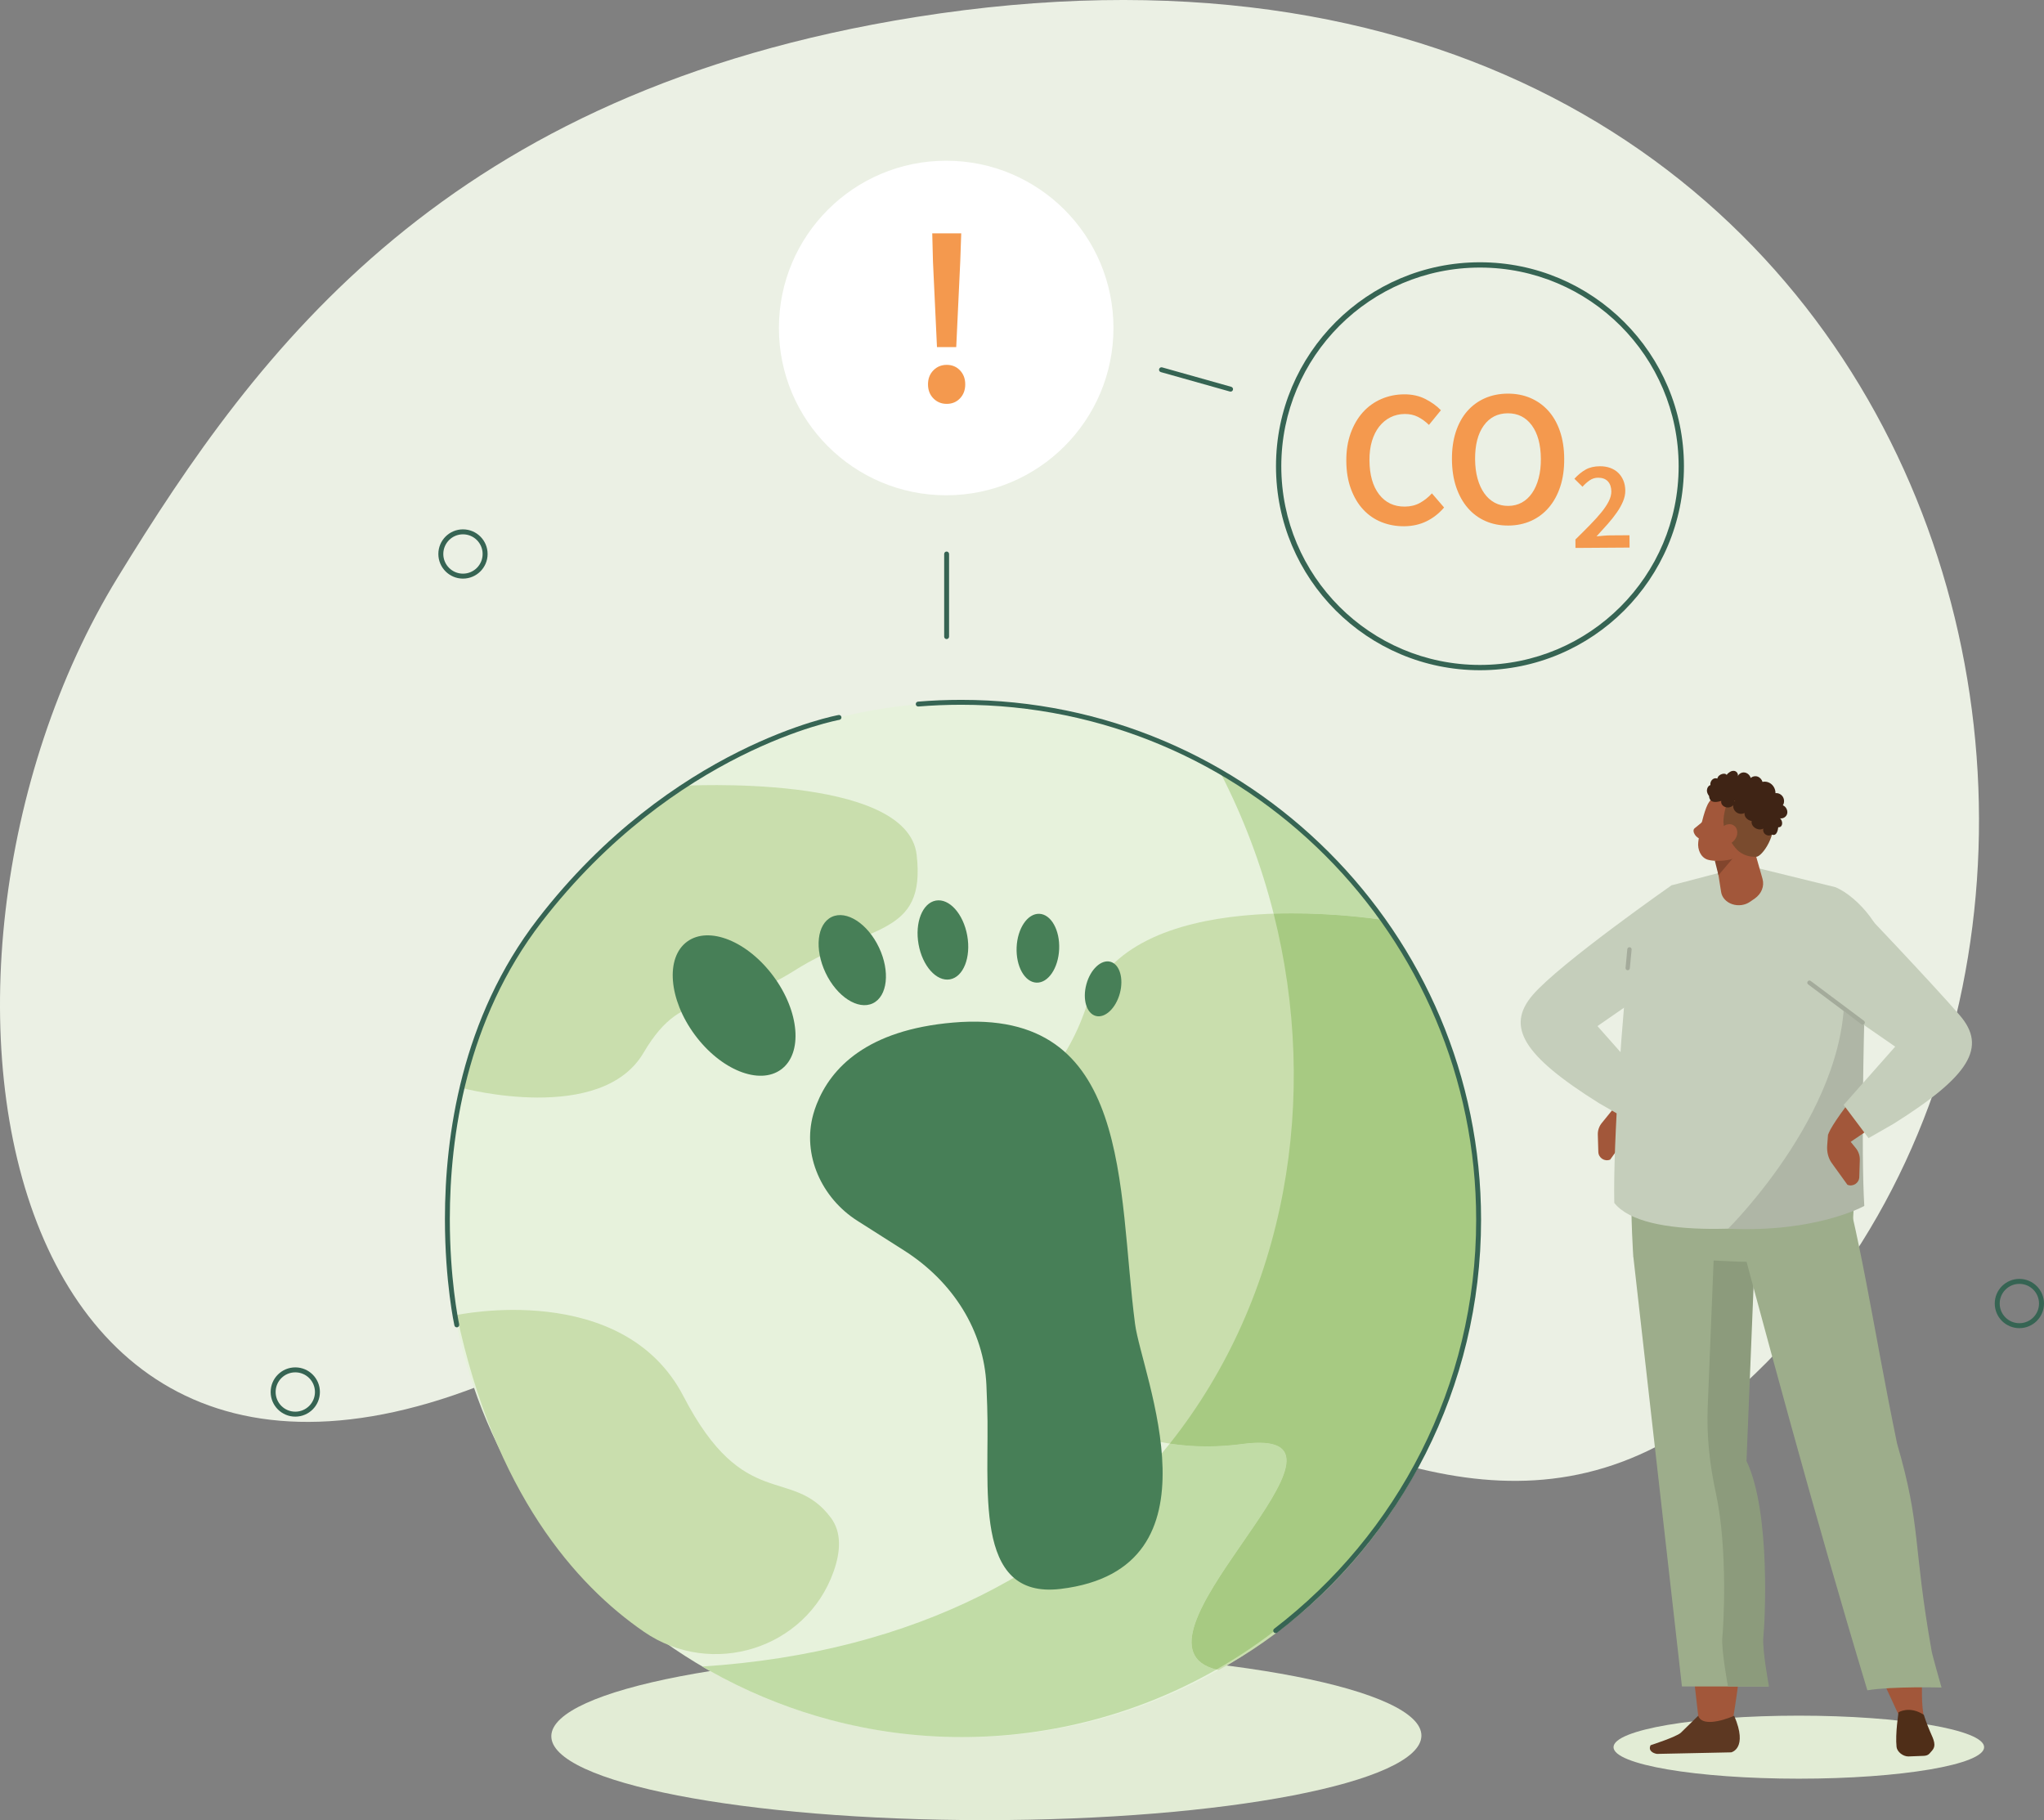
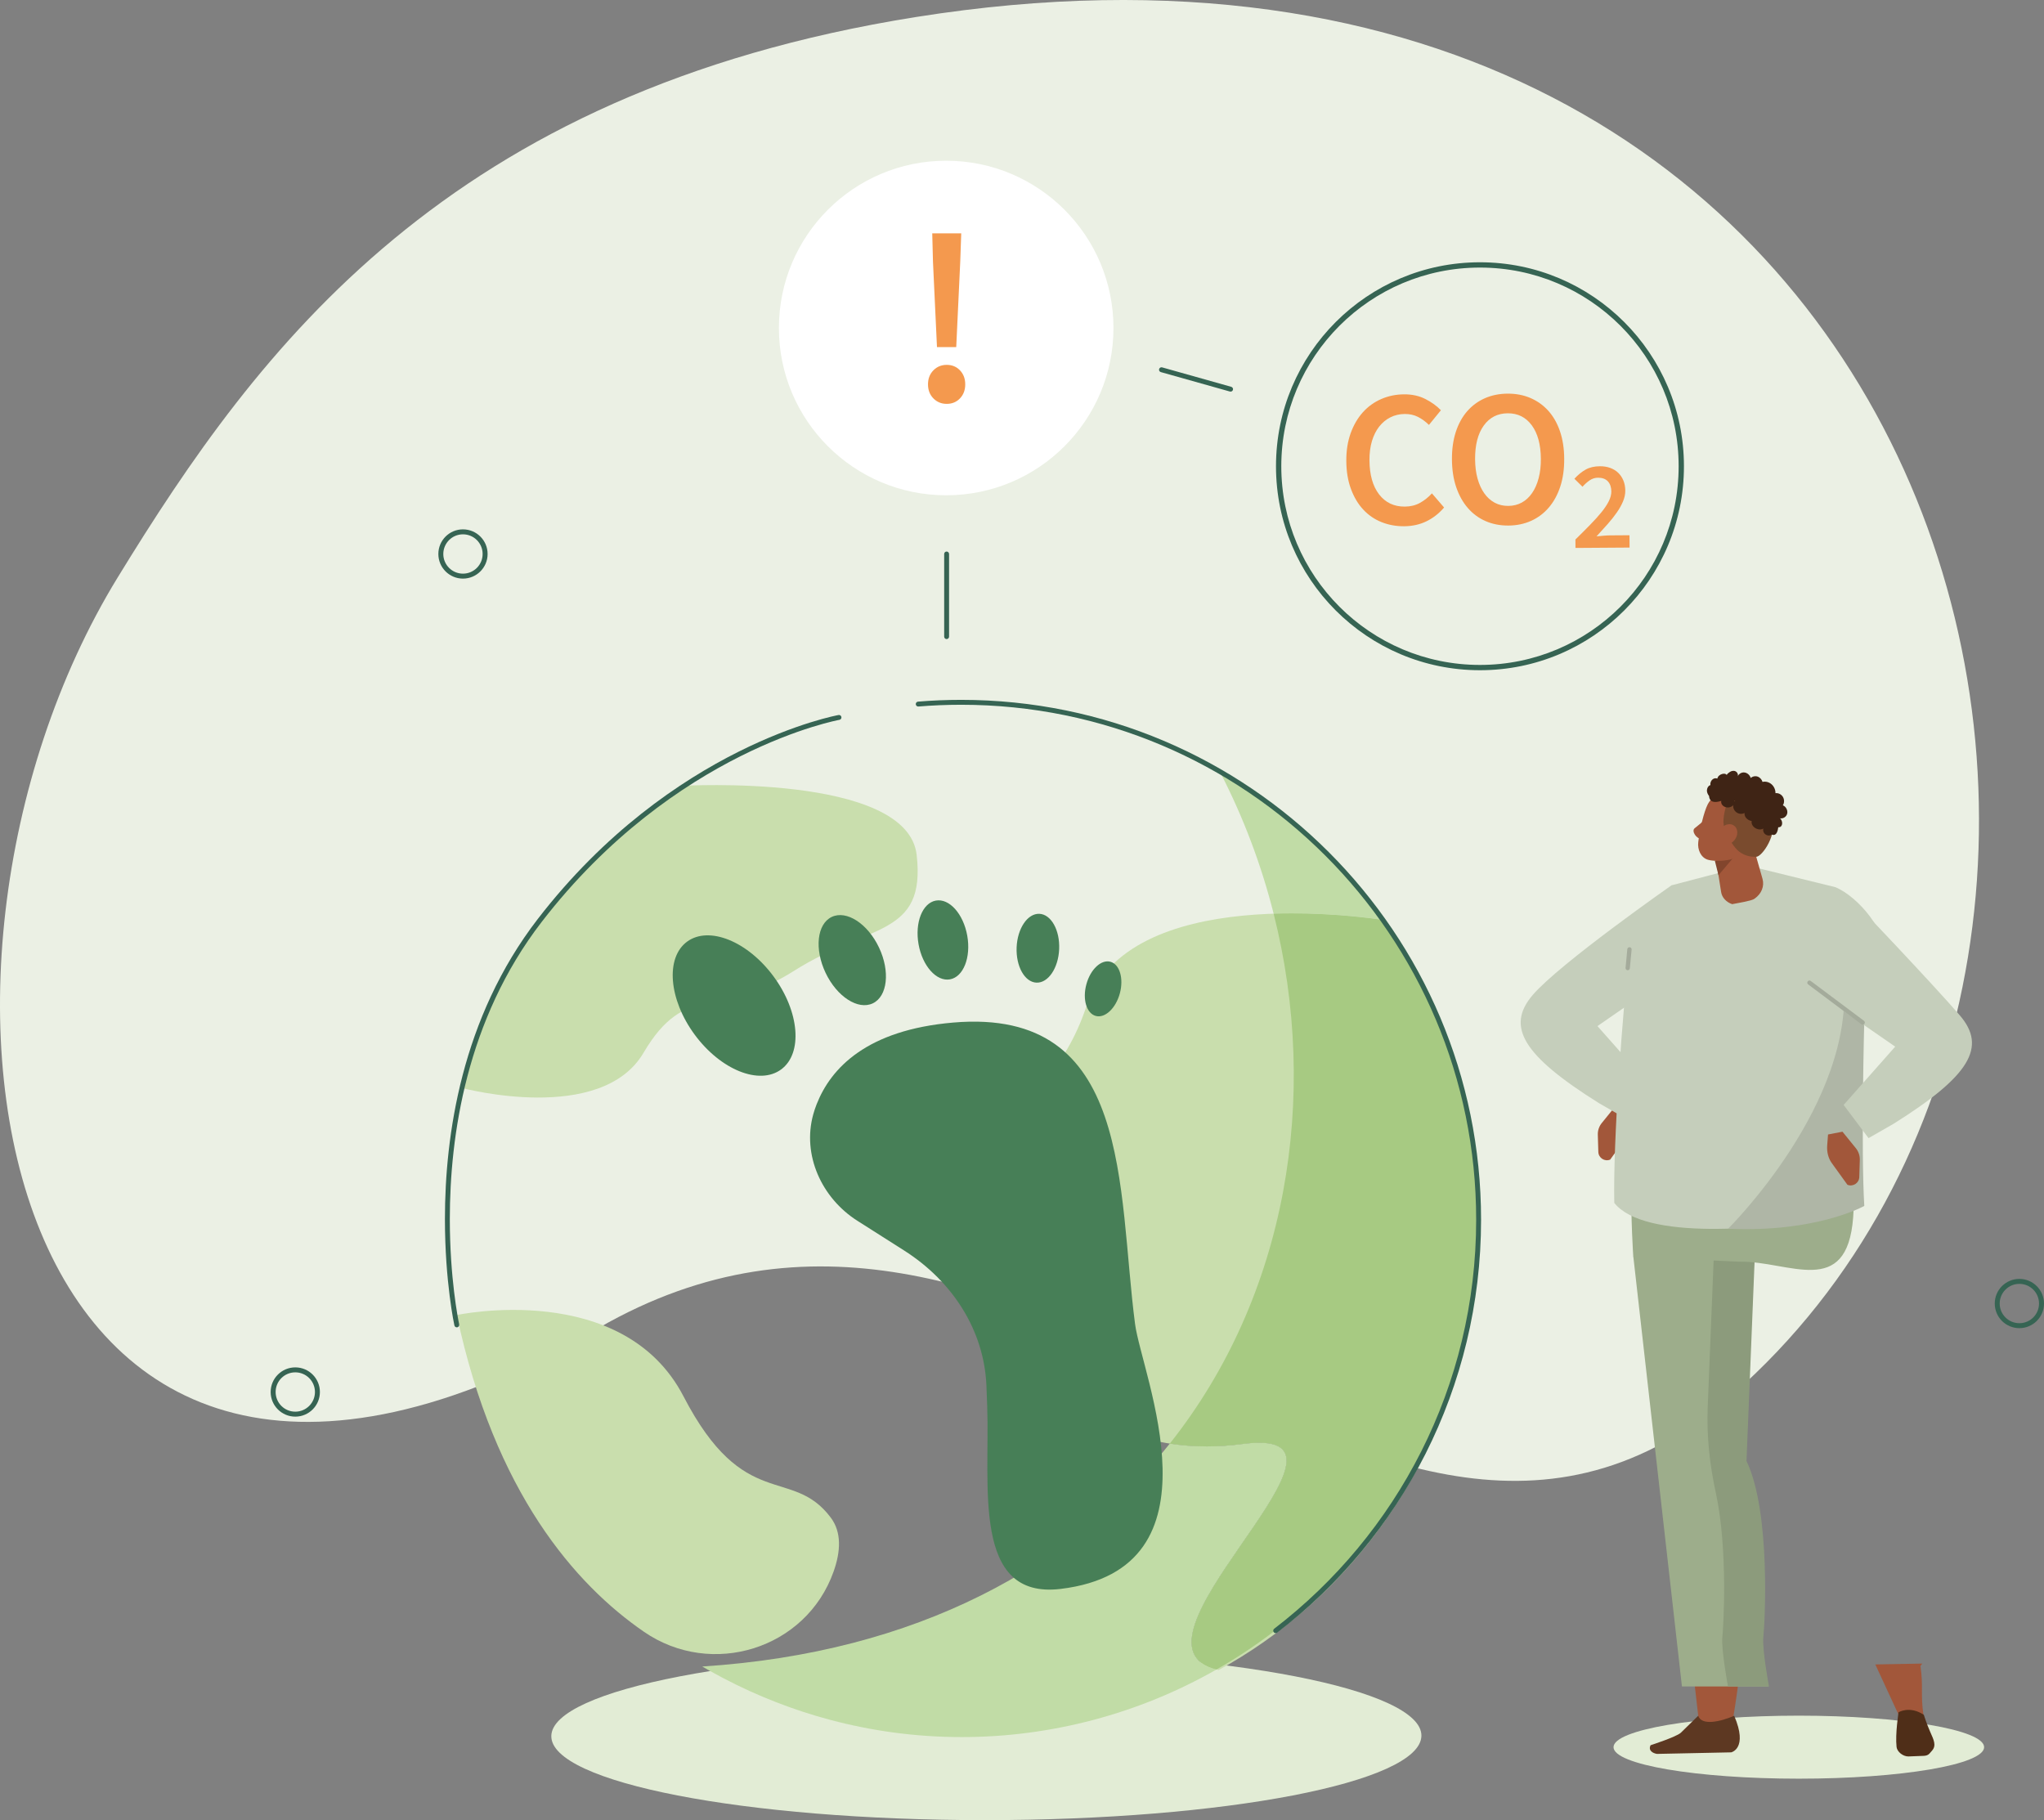
<svg xmlns="http://www.w3.org/2000/svg" x="0" y="0" width="719.887" height="641.027" viewBox="0, 0, 719.887, 641.027">
  <rect x="0" y="0" width="719.887" height="641.027" fill="#808080" stroke="none" />
  <g id="Ebene_1">
    <path d="M322.542,6.003 C157.52,32.271 91.058,122.39 41.435,203.392 C-43.914,342.706 -2.121,590.366 210.867,467.664 C285.587,424.616 352.392,454.202 415.635,483.788 C484.145,515.842 548.484,547.896 614.155,487.58 C787.388,328.491 688.351,-52.229 322.542,6.003" fill="#EBF0E4" />
    <path d="M568.847,389.707 L564.132,395.525 C563.189,396.688 562.694,398.15 562.742,399.645 L562.923,405.7 C562.989,407.811 565.142,409.206 567.094,408.403 L572.609,400.758 C573.828,399.071 574.4,396.85 574.228,394.542 L573.924,390.695 L568.847,389.707" fill="#A2573A" />
    <path d="M588.696,311.805 C588.696,311.805 549.398,339.26 539.835,350.399 C530.263,361.538 536.321,371.722 563.256,388.589 L572,393.602 L580.772,381.907 L562.618,361.379 L594.868,339.061 L594.611,328.798 C594.611,328.798 608.145,312.561 588.696,311.805" fill="#C5CEBB" />
    <path d="M170.855,195.108 L169.978,195.108 C169.978,197.024 169.207,198.749 167.95,200.005 C166.702,201.259 164.968,202.033 163.054,202.033 C161.139,202.033 159.416,201.259 158.158,200.005 C156.911,198.749 156.13,197.024 156.13,195.108 C156.13,193.194 156.911,191.468 158.158,190.212 C159.416,188.958 161.139,188.184 163.054,188.184 C164.968,188.184 166.702,188.958 167.95,190.212 C169.207,191.468 169.978,193.194 169.978,195.108 L171.731,195.108 C171.731,190.319 167.845,186.436 163.054,186.435 C158.263,186.436 154.387,190.319 154.387,195.108 C154.387,199.898 158.263,203.781 163.054,203.782 C167.845,203.781 171.731,199.898 171.731,195.108 L170.855,195.108" fill="#366453" />
    <path d="M719.011,459.092 L718.135,459.092 C718.135,461.006 717.363,462.732 716.106,463.988 C714.849,465.243 713.125,466.016 711.21,466.016 C709.296,466.016 707.572,465.243 706.315,463.988 C705.057,462.732 704.286,461.006 704.286,459.092 C704.286,457.176 705.057,455.451 706.315,454.195 C707.572,452.941 709.296,452.167 711.21,452.167 C713.125,452.167 714.849,452.941 716.106,454.195 C717.363,455.451 718.135,457.176 718.135,459.092 L719.887,459.092 C719.887,454.302 716.001,450.42 711.21,450.419 C706.419,450.42 702.543,454.302 702.543,459.092 C702.543,463.882 706.419,467.764 711.21,467.765 C716.001,467.764 719.887,463.882 719.887,459.092 L719.011,459.092" fill="#366453" />
    <path d="M111.793,490.252 L110.926,490.252 C110.926,492.167 110.145,493.892 108.897,495.149 C107.64,496.403 105.916,497.176 104.002,497.176 C102.087,497.176 100.354,496.403 99.097,495.149 C97.849,493.892 97.077,492.167 97.077,490.252 C97.077,488.337 97.849,486.612 99.097,485.356 C100.354,484.101 102.087,483.328 104.002,483.328 C105.916,483.328 107.64,484.101 108.897,485.356 C110.145,486.612 110.926,488.337 110.926,490.252 L112.669,490.252 C112.669,485.462 108.793,481.58 104.002,481.579 C99.211,481.58 95.325,485.462 95.325,490.252 C95.325,495.042 99.211,498.924 104.002,498.925 C108.793,498.924 112.669,495.042 112.669,490.252 L111.793,490.252" fill="#366453" />
    <path d="M500.613,611.372 C500.28,627.753 431.417,641.032 346.801,641.032 C262.176,641.032 193.837,627.752 194.171,611.371 C194.494,594.99 263.357,581.71 347.982,581.711 C432.598,581.711 500.937,594.991 500.613,611.372" fill="#E2ECD5" />
-     <path d="M521.596,429.588 C521.596,530.237 440.009,611.829 339.353,611.829 C238.707,611.829 157.12,530.237 157.12,429.588 C157.12,328.939 238.707,247.347 339.353,247.347 C440.009,247.347 521.596,328.939 521.596,429.588" fill="#E7F2DC" />
    <path d="M488.012,324.142 C479.935,322.87 397.139,310.875 382.604,354.485 C367.346,400.251 328.924,392.624 342.039,439.914 C355.164,487.205 391.757,514.664 437.523,508.562 C490.117,501.549 389.481,579.626 429.208,588.173 C516.957,540.068 552.998,419.64 488.012,324.142" fill="#C9DEAD" />
    <path d="M240.031,276.774 C240.031,276.774 319.552,272.126 322.847,301.099 C326.143,330.071 306.017,325.219 279.644,341.928 C253.271,358.636 241.584,345.381 226.649,370.779 C211.715,396.177 163.054,383.261 163.054,383.261 C163.054,383.261 173.369,320.161 240.031,276.774" fill="#C9DEAD" />
    <path d="M160.882,463.137 C160.882,463.137 219.373,450.593 240.727,491.782 C262.09,532.971 278.872,516.189 292.597,534.495 C296.464,539.644 296.102,546.428 293.578,553.518 C283.911,580.782 250.632,591.105 226.802,574.701 C202.743,558.136 174.226,525.813 160.882,463.137" fill="#C9DEAD" />
    <path d="M250.108,588.526 C249.175,588.003 248.241,587.471 247.318,586.93 C247.327,586.929 247.327,586.929 247.346,586.928 C248.27,587.47 249.184,587.999 250.127,588.524 C250.118,588.525 250.118,588.526 250.108,588.526" fill="#D5E7C1" />
    <path d="M314.342,610.127 C307.036,609.129 299.769,607.678 292.54,605.76 C299.655,607.645 306.922,609.108 314.342,610.127 M254.632,590.978 C253.118,590.185 251.613,589.366 250.108,588.526 C250.118,588.526 250.118,588.525 250.127,588.524 C251.613,589.363 253.118,590.181 254.632,590.978" fill="#BDD6A1" />
    <path d="M338.734,611.785 C330.619,611.785 322.466,611.237 314.342,610.127 C306.922,609.108 299.655,607.645 292.54,605.76 C279.644,602.336 266.929,597.429 254.632,590.978 C253.118,590.181 251.613,589.362 250.127,588.524 C249.184,587.999 248.27,587.47 247.346,586.928 C323.352,582.041 377.851,551.408 411.997,508.42 C416.235,509.073 420.588,509.405 425.045,509.405 C429.122,509.405 433.275,509.128 437.523,508.562 C439.78,508.261 441.751,508.117 443.466,508.117 C481.488,508.117 392.452,578.987 428.427,587.992 C401.12,603.57 370.165,611.785 338.734,611.785 M486.564,323.924 C481.85,323.237 469.592,321.685 455,321.685 C452.905,321.685 450.752,321.717 448.571,321.789 C444.256,304.698 437.989,287.999 429.817,272.148 C452.943,285.633 472.001,303.428 486.564,323.924" fill="#C1DCA6" />
    <path d="M428.427,587.992 C392.452,578.987 481.488,508.117 443.466,508.117 C441.751,508.117 439.78,508.261 437.523,508.562 C433.275,509.128 429.122,509.405 425.045,509.405 C420.588,509.405 416.235,509.073 411.997,508.42 C453.333,456.385 464.839,386.254 448.571,321.789 C450.752,321.717 452.905,321.685 455,321.685 C469.592,321.685 481.85,323.237 486.564,323.924 C526.739,380.466 532.673,457.553 495.47,521.372 C478.678,550.174 455.314,572.653 428.427,587.992" fill="#A7CA82" />
    <path d="M323.466,248.826 C328.429,248.418 333.448,248.21 338.515,248.21 C388.605,248.211 433.951,268.51 466.773,301.335 C499.594,334.16 519.9,379.499 519.9,429.588 C519.9,488.291 492.013,540.475 448.762,573.628 C448.381,573.919 448.314,574.46 448.6,574.838 C448.895,575.216 449.438,575.288 449.809,574.998 C493.47,541.535 521.624,488.845 521.624,429.588 C521.624,328.463 439.647,246.485 338.515,246.484 C333.4,246.484 328.333,246.694 323.323,247.106 C322.847,247.145 322.495,247.562 322.533,248.036 C322.571,248.512 322.99,248.865 323.466,248.826" fill="#366453" />
    <path d="M161.72,466.435 C161.72,466.434 161.711,466.381 161.692,466.267 C161.33,464.563 158.425,450.003 158.425,429.341 C158.425,400.271 164.187,359.161 190.77,324.702 C214.201,294.328 240.441,276.531 260.814,266.324 C271.005,261.222 279.72,258.018 285.892,256.091 C288.978,255.127 291.416,254.484 293.092,254.081 C293.921,253.88 294.569,253.739 294.997,253.648 C295.216,253.603 295.378,253.571 295.483,253.55 C295.588,253.529 295.645,253.521 295.645,253.521 C296.112,253.436 296.426,252.987 296.34,252.519 C296.255,252.049 295.807,251.738 295.331,251.822 C295.226,251.843 236.64,262.418 189.408,323.649 C162.482,358.557 156.701,400.057 156.701,429.341 C156.701,451.553 160.025,466.761 160.035,466.804 C160.139,467.269 160.597,467.564 161.063,467.462 C161.53,467.36 161.825,466.9 161.72,466.435" fill="#366453" />
    <path d="M399.767,466.329 C393.481,418.401 398.967,354.735 335.734,360.135 C305.274,362.737 292.645,376.135 287.625,388.882 C287.159,390.054 286.768,391.237 286.435,392.426 C282.434,406.764 289.387,421.955 301.95,429.939 L318.38,440.383 C335.781,451.44 346.554,468.806 347.411,487.839 C347.516,490.294 347.601,492.756 347.687,495.21 C348.697,523.221 342.153,563.388 373.556,559.599 C431.96,552.554 402.139,484.321 399.767,466.329" fill="#477F57" />
    <path d="M272.462,343.908 C281.606,356.334 282.796,370.991 275.12,376.645 C267.443,382.299 253.804,376.808 244.651,364.38 C235.507,351.954 234.307,337.297 241.984,331.644 C249.67,325.99 263.309,331.481 272.462,343.908" fill="#477F57" />
    <path d="M309.57,333.689 C313.561,342.093 312.58,350.905 307.389,353.369 C302.198,355.833 294.75,351.017 290.759,342.611 C286.778,334.206 287.749,325.395 292.94,322.931 C298.14,320.467 305.579,325.283 309.57,333.689" fill="#477F57" />
    <path d="M340.658,329.515 C342.03,337.177 339.306,344.073 334.572,344.919 C329.838,345.765 324.885,340.24 323.514,332.578 C322.152,324.917 324.876,318.02 329.61,317.174 C334.343,316.328 339.286,321.853 340.658,329.515" fill="#477F57" />
    <path d="M373.032,334.274 C372.746,340.967 369.165,346.251 365.031,346.075 C360.888,345.9 357.774,340.332 358.05,333.638 C358.336,326.945 361.917,321.661 366.06,321.836 C370.194,322.012 373.318,327.581 373.032,334.274" fill="#477F57" />
    <path d="M394.405,349.857 C392.976,355.126 389.186,358.684 385.928,357.804 C382.671,356.924 381.185,351.939 382.614,346.669 C384.033,341.4 387.833,337.842 391.081,338.722 C394.338,339.602 395.824,344.588 394.405,349.857" fill="#477F57" />
    <path d="M392.157,115.519 C392.157,148.055 365.784,174.432 333.238,174.432 C300.703,174.432 274.329,148.055 274.329,115.519 C274.329,82.981 300.703,56.605 333.238,56.605 C365.784,56.605 392.157,82.981 392.157,115.519" fill="#FFFFFF" />
    <path d="M328.59,92.218 L328.333,82.177 L338.543,82.177 L338.191,92.218 L336.781,122.247 L330,122.247 L328.59,92.218 z M333.438,142.238 C331.562,142.238 329.99,141.593 328.724,140.3 C327.466,139.011 326.838,137.367 326.838,135.37 C326.838,133.375 327.466,131.729 328.724,130.439 C329.99,129.146 331.562,128.501 333.438,128.501 C335.315,128.501 336.867,129.146 338.105,130.439 C339.334,131.729 339.953,133.375 339.953,135.37 C339.953,137.367 339.334,139.011 338.105,140.3 C336.867,141.593 335.315,142.238 333.438,142.238" fill="#F4994E" />
    <path d="M592.144,164.209 L591.21,164.209 C591.21,183.535 583.381,201.022 570.714,213.688 C558.046,226.353 540.559,234.183 521.234,234.183 C501.908,234.183 484.421,226.353 471.754,213.689 C459.096,201.023 451.266,183.535 451.266,164.209 C451.266,144.884 459.096,127.396 471.754,114.73 C484.421,102.066 501.908,94.236 521.234,94.236 C540.559,94.236 558.046,102.066 570.714,114.73 C583.381,127.396 591.21,144.884 591.21,164.209 L593.077,164.209 C593.077,124.534 560.913,92.373 521.234,92.372 C481.564,92.373 449.4,124.534 449.4,164.209 C449.4,203.884 481.564,236.046 521.234,236.047 C560.913,236.046 593.077,203.884 593.077,164.209 L592.144,164.209" fill="#366453" />
    <path d="M494.537,185.342 C491.698,185.361 489.05,184.876 486.574,183.889 C484.098,182.901 481.955,181.43 480.135,179.478 C478.316,177.526 476.878,175.114 475.811,172.243 C474.735,169.372 474.192,166.087 474.164,162.387 C474.135,158.732 474.659,155.451 475.707,152.543 C476.764,149.635 478.211,147.171 480.04,145.148 C481.878,143.125 484.04,141.581 486.526,140.512 C489.003,139.445 491.66,138.901 494.498,138.882 C497.327,138.863 499.842,139.418 502.042,140.545 C504.242,141.672 506.052,142.984 507.48,144.483 L503.271,149.65 C502.07,148.472 500.785,147.531 499.413,146.832 C498.042,146.134 496.48,145.79 494.746,145.802 C492.917,145.814 491.241,146.203 489.717,146.967 C488.193,147.731 486.879,148.813 485.764,150.214 C484.66,151.616 483.802,153.322 483.193,155.336 C482.593,157.351 482.297,159.614 482.317,162.126 C482.355,167.243 483.488,171.244 485.717,174.129 C487.955,177.016 490.965,178.445 494.765,178.42 C496.775,178.406 498.546,177.972 500.099,177.116 C501.642,176.26 503.051,175.143 504.318,173.764 L508.604,178.737 C506.795,180.851 504.709,182.475 502.366,183.609 C500.023,184.745 497.413,185.323 494.537,185.342" fill="#F4994E" />
    <path d="M531.215,178.174 C532.996,178.161 534.587,177.762 536.006,176.977 C537.416,176.191 538.616,175.074 539.607,173.629 C540.607,172.183 541.369,170.442 541.902,168.405 C542.445,166.369 542.702,164.095 542.683,161.582 C542.645,156.557 541.578,152.624 539.483,149.783 C537.387,146.943 534.559,145.533 530.996,145.557 C527.434,145.581 524.615,147.029 522.558,149.897 C520.5,152.766 519.491,156.713 519.519,161.738 C519.538,164.251 519.824,166.522 520.386,168.55 C520.948,170.58 521.738,172.31 522.758,173.742 C523.767,175.175 524.986,176.275 526.406,177.041 C527.834,177.808 529.434,178.185 531.215,178.174 z M531.263,185.094 C528.339,185.113 525.663,184.594 523.234,183.538 C520.805,182.482 518.719,180.942 516.967,178.921 C515.214,176.9 513.852,174.454 512.871,171.582 C511.89,168.71 511.395,165.448 511.366,161.794 C511.347,158.185 511.804,154.949 512.738,152.087 C513.681,149.227 515.014,146.808 516.738,144.831 C518.462,142.856 520.529,141.334 522.939,140.266 C525.358,139.2 528.025,138.657 530.949,138.637 C533.873,138.617 536.549,139.124 538.978,140.159 C541.407,141.194 543.502,142.687 545.274,144.639 C547.045,146.591 548.417,148.993 549.398,151.84 C550.379,154.689 550.884,157.918 550.903,161.526 C550.931,165.181 550.474,168.45 549.531,171.334 C548.588,174.218 547.245,176.683 545.502,178.728 C543.759,180.773 541.683,182.341 539.264,183.429 C536.854,184.519 534.187,185.074 531.263,185.094" fill="#F4994E" />
    <path d="M554.855,190.01 C556.798,188.107 558.551,186.352 560.113,184.746 C561.684,183.14 563.018,181.655 564.123,180.288 C565.218,178.922 566.056,177.646 566.637,176.46 C567.218,175.276 567.513,174.152 567.504,173.088 C567.494,171.582 567.085,170.396 566.285,169.529 C565.475,168.664 564.323,168.236 562.818,168.245 C561.723,168.253 560.732,168.57 559.837,169.196 C558.941,169.823 558.113,170.567 557.351,171.429 L554.493,168.612 C555.779,167.216 557.113,166.136 558.475,165.373 C559.846,164.611 561.503,164.223 563.456,164.21 C564.818,164.2 566.037,164.399 567.142,164.805 C568.237,165.212 569.171,165.788 569.942,166.536 C570.714,167.284 571.314,168.188 571.752,169.248 C572.19,170.309 572.409,171.49 572.419,172.789 C572.428,174.03 572.161,175.294 571.628,176.582 C571.085,177.871 570.361,179.176 569.437,180.496 C568.514,181.817 567.437,183.175 566.209,184.571 C564.98,185.969 563.675,187.41 562.294,188.897 C563.027,188.832 563.827,188.76 564.685,188.68 C565.542,188.601 566.304,188.559 566.99,188.555 L573.895,188.508 L573.923,192.849 L554.874,192.978 L554.855,190.01" fill="#F4994E" />
    <path d="M568.275,615.337 C568.275,621.466 597.497,626.435 633.537,626.435 C669.578,626.435 698.8,621.466 698.8,615.337 C698.8,609.207 669.578,604.238 633.537,604.238 C597.497,604.239 568.275,609.208 568.275,615.337" fill="#E2ECD5" />
    <path d="M610.107,606.85 C610.107,606.85 621.956,541.073 610.05,515.047 L619.718,425.817 L578.048,428.684 L598.468,607.482 L610.107,606.85" fill="#A2573A" />
    <path d="M598.106,604.265 L591.953,610.277 C590.277,611.763 581.334,614.649 581.334,614.649 C580.4,616.495 582.096,617.467 583.553,617.709 L609.698,617.163 C609.698,617.163 615.765,615.909 610.774,604.278 C605.955,606.377 599.24,607.882 598.106,604.265" fill="#5D3822" />
    <path d="M575.247,442.535 L592.373,593.952 L622.803,593.952 C622.803,593.952 620.365,580.779 620.832,576.6 C621.289,572.42 623.613,532.779 614.898,514.542 L617.908,440.267 L575.247,442.535" fill="#9DAD8B" />
    <path d="M615.108,514.542 L618.117,440.267 L603.65,441.059 L601.449,495.449 C601.03,505.586 602.116,515.766 604.307,525.778 C608.631,545.568 606.983,573.152 606.602,576.6 C606.145,580.779 608.583,593.952 608.583,593.952 L623.022,593.952 C623.022,593.952 620.575,580.779 621.041,576.6 C621.508,572.42 623.823,532.779 615.108,514.542" fill="#8C9B7C" />
    <path d="M637.633,381.597 L580.791,385.927 C571.542,389.322 575.238,442.629 575.238,442.629 L612.612,444.361 C629.976,443.999 650.52,457.617 652.682,428.684 C655.149,395.61 637.633,381.597 637.633,381.597" fill="#9DAD8B" />
    <path d="M677.017,585.896 C676.97,585.961 676.922,586.027 676.37,586.729 C677.455,593.919 676.351,596.758 677.436,603.948 C674.388,604.405 673.522,609.182 670.455,609.58 C669.598,609.693 670.045,605.615 669.226,605.111 L660.473,586.202 L677.017,585.896" fill="#A2573A" />
-     <path d="M605.126,407.051 C621.832,469.512 638.538,532.004 657.673,595.306 C666.721,593.845 683.799,594.334 683.799,594.334 C683.799,594.334 680.599,583.139 680.322,581.542 C673.56,543.389 676.732,537.922 668.14,508.415 C659.349,465.826 655.73,436.594 645.682,401.996 C630.518,403.22 620.622,406.189 605.536,407.793 C605.317,407.822 605.097,407.85 604.878,407.877 C604.707,408.055 604.526,408.232 605.126,407.051" fill="#9DAD8B" />
    <path d="M668.664,603.06 C668.664,603.06 667.454,610.571 667.959,615.268 C668.045,616.07 668.588,616.939 669.426,617.601 C670.274,618.262 671.293,618.635 672.179,618.601 C674.084,618.528 676.265,618.444 677.608,618.391 C678.446,618.36 679.141,618.069 679.579,617.562 C679.836,617.259 680.16,616.891 680.494,616.507 C682.018,614.745 681.084,612.787 679.846,610.03 C678.57,607.181 677.56,603.937 677.56,603.937 C672.483,600.621 668.664,603.06 668.664,603.06" fill="#4F2E18" />
    <path d="M650.434,422.674 C650.434,422.674 614.955,420.38 605.659,420.332 L650.634,408.633 C650.634,408.633 651.063,418.52 650.434,422.674" fill="#849E4B" />
    <path d="M588.696,311.805 L611.907,305.712 L618.051,305.489 L646.377,312.445 C654.463,315.749 665.645,328.891 663.178,337.406 L652.92,360.551 C655.13,383.811 650.796,402.398 650.958,421.518 C650.987,424.955 648.529,427.969 645.148,428.624 C621.823,433.138 578.991,436.888 568.542,423.647 C568.066,402.062 571.562,354.634 573.943,334.861 C576.162,316.412 581.772,325.312 588.696,311.805" fill="#C5CEBB" />
    <path d="M608.631,432.746 C608.631,432.746 653.539,388.377 649.253,344.694 L656.597,359.037 C656.597,359.037 655.387,404.762 656.597,424.716 C656.597,424.716 639.7,434.196 608.631,432.746" fill="#AFB6A6" />
-     <path d="M643.881,399.741 C643.929,397.012 661.368,373.203 672.712,367.339 C678.17,364.515 681.56,360.975 684.465,361.751 C690.58,363.389 691.666,373.983 685.38,379.069 C681.56,382.156 651.301,402.473 651.301,402.473 L643.881,399.741" fill="#A2573A" />
    <path d="M648.91,398.571 L653.625,404.388 C654.568,405.551 655.054,407.013 655.016,408.509 L654.835,414.563 C654.768,416.673 652.615,418.069 650.653,417.266 L645.139,409.621 C643.929,407.934 643.348,405.713 643.529,403.404 L643.824,399.557 L648.91,398.571" fill="#A2573A" />
    <path d="M652.787,317.236 C652.787,317.236 680.694,346.497 690.266,357.636 C699.829,368.775 693.78,378.959 666.836,395.826 L658.092,400.839 L649.32,389.142 L667.483,368.616 L635.224,346.298 L635.49,336.034 C635.49,336.034 633.338,317.992 652.787,317.236" fill="#C5CEBB" />
    <path d="M636.824,346.701 L655.568,360.738 C655.911,360.99 656.387,360.921 656.635,360.585 C656.892,360.249 656.816,359.773 656.482,359.521 L637.729,345.484 C637.395,345.232 636.919,345.301 636.671,345.637 C636.414,345.973 636.481,346.45 636.824,346.701" fill="#A4AB9B" />
    <path d="M600.973,288.135 C600.935,288.238 599.325,289.746 596.84,291.714 C595.611,292.692 597.592,295.597 599.078,295.295 C600.554,294.993 603.049,290.714 603.049,290.714 L600.973,288.135" fill="#A2573A" />
-     <path d="M603.669,298.297 C603.669,298.297 605.04,306.986 606.174,314.182 C606.478,316.1 607.964,317.727 610.069,318.44 C612.174,319.153 614.565,318.841 616.317,317.624 C616.898,317.225 617.46,316.837 617.993,316.469 C620.403,314.8 621.479,312.091 620.746,309.513 C618.86,302.908 615.441,290.876 615.441,290.876 L603.669,298.297" fill="#A2573A" />
+     <path d="M603.669,298.297 C603.669,298.297 605.04,306.986 606.174,314.182 C606.478,316.1 607.964,317.727 610.069,318.44 C616.898,317.225 617.46,316.837 617.993,316.469 C620.403,314.8 621.479,312.091 620.746,309.513 C618.86,302.908 615.441,290.876 615.441,290.876 L603.669,298.297" fill="#A2573A" />
    <path d="M603.945,303.08 L605.24,308.239 L610.726,301.761 L603.945,303.08" fill="#82452D" />
    <path d="M618.622,288.859 C619.403,286.413 618.07,283.794 615.65,283.012 C613.069,282.178 609.812,281.125 607.231,280.29 C604.812,279.508 602.583,281.007 601.44,283.304 C600.087,286.014 598.64,292.077 598.116,296.603 C597.811,299.155 598.982,301.975 601.402,302.757 C603.983,303.592 612.517,303.606 614.755,299.177 C616.46,295.807 617.47,292.461 618.622,288.859" fill="#A2573A" />
    <path d="M618.536,301.761 C620.518,301.761 626.261,293.963 624.203,286.967 C623.756,285.455 623.203,284.136 622.518,283.229 C618.194,277.534 616.87,277.283 608.45,282.432 C608.45,282.432 606.155,288.043 607.336,291.635 C608.107,293.966 609.279,296.263 611.212,298.641 C612.822,300.616 615.27,301.724 617.813,301.753 L618.536,301.761" fill="#7A4B2E" />
    <path d="M610.945,295.791 C609.669,297.461 607.526,297.95 606.155,296.881 C604.793,295.812 604.726,293.592 606.002,291.923 C607.288,290.252 609.431,289.764 610.802,290.833 C612.164,291.902 612.231,294.121 610.945,295.791" fill="#A2573A" />
    <path d="M610.831,281.918 C610.926,281.949 611.012,281.979 611.098,282.014 C611.031,282.095 610.984,282.189 610.926,282.277 C610.917,282.151 610.869,282.036 610.831,281.918 z M627.909,283.615 C628.471,282.782 628.48,281.561 627.928,280.654 C627.375,279.747 626.299,279.208 625.308,279.346 C625.346,278.181 624.813,276.979 623.927,276.209 C623.042,275.439 621.822,275.121 620.746,275.379 C620.499,274.51 619.813,273.769 618.984,273.494 C618.146,273.219 617.213,273.42 616.603,274.005 C616.308,272.986 615.384,272.169 614.374,272.055 C613.374,271.942 612.365,272.54 611.984,273.482 C612.317,272.852 611.888,271.954 611.231,271.64 C610.574,271.327 609.802,271.498 609.231,271.893 C608.65,272.288 608.517,272.369 608.107,272.946 C607.85,272.071 605.231,272.448 604.831,274.216 C603.202,273.628 602.135,275.405 602.421,276.507 C601.697,276.565 600.307,278.277 601.926,280.336 C601.983,281.148 602.288,283.266 606.059,282.108 L606.25,282.061 C606.231,282.17 606.174,282.27 606.174,282.386 C606.174,283.49 607.24,284.385 608.564,284.385 C609.355,284.385 610.022,284.038 610.46,283.538 C610.45,283.634 610.403,283.717 610.403,283.816 C610.403,285.373 611.669,286.635 613.222,286.635 C613.66,286.635 614.06,286.516 614.431,286.337 C614.298,287.224 614.841,288.238 615.889,288.805 C616.232,288.991 616.584,289.097 616.936,289.15 C616.727,290.062 617.27,291.142 618.365,291.735 C619.318,292.252 620.375,292.241 621.06,291.784 C621.022,291.94 620.965,292.089 620.965,292.257 C620.965,293.361 621.861,294.256 622.965,294.256 C623.375,294.256 623.727,294.105 624.051,293.897 L624.156,293.992 C625.442,294.404 626.07,293.173 626.289,291.355 C626.67,291.37 627.042,291.294 627.29,291.01 C627.947,290.262 627.69,288.925 626.928,288.206 C628.052,288.412 629.214,287.625 629.452,286.491 C629.69,285.357 628.985,284.037 627.909,283.615" fill="#3F2415" />
    <path d="M408.835,131.047 L433.17,137.895 C433.637,138.024 434.113,137.756 434.237,137.297 C434.37,136.839 434.103,136.363 433.637,136.233 L409.301,129.386 C408.844,129.257 408.368,129.524 408.235,129.983 C408.101,130.442 408.378,130.918 408.835,131.047" fill="#366453" />
    <path d="M574.019,341.028 C574.124,340.08 574.647,334.433 574.647,334.43 C574.685,334.012 574.381,333.642 573.962,333.603 C573.543,333.565 573.171,333.872 573.133,334.29 C573.133,334.293 573,335.704 572.857,337.234 C572.714,338.761 572.562,340.414 572.514,340.867 C572.466,341.285 572.771,341.66 573.19,341.704 C573.6,341.748 573.981,341.445 574.019,341.028" fill="#A4AB9B" />
    <path d="M332.534,195.108 L332.534,224.215 C332.534,224.693 332.914,225.078 333.391,225.078 C333.867,225.078 334.257,224.693 334.257,224.215 L334.257,195.108 C334.257,194.632 333.867,194.246 333.391,194.246 C332.914,194.246 332.534,194.632 332.534,195.108" fill="#366453" />
  </g>
</svg>